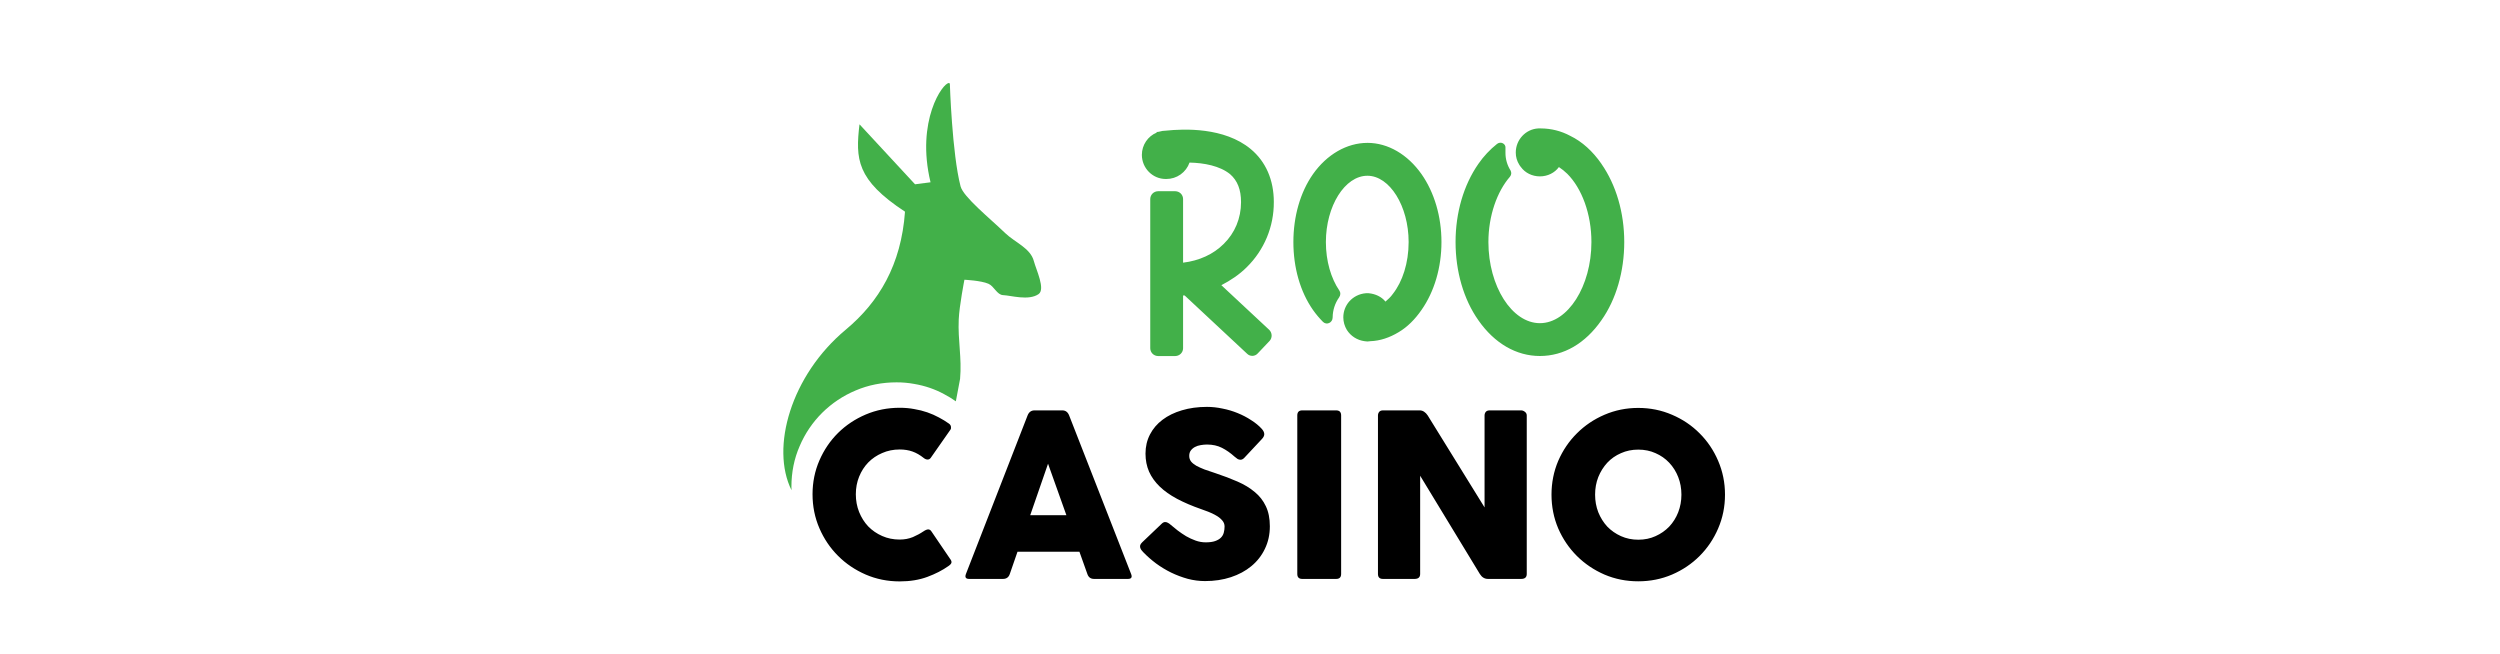
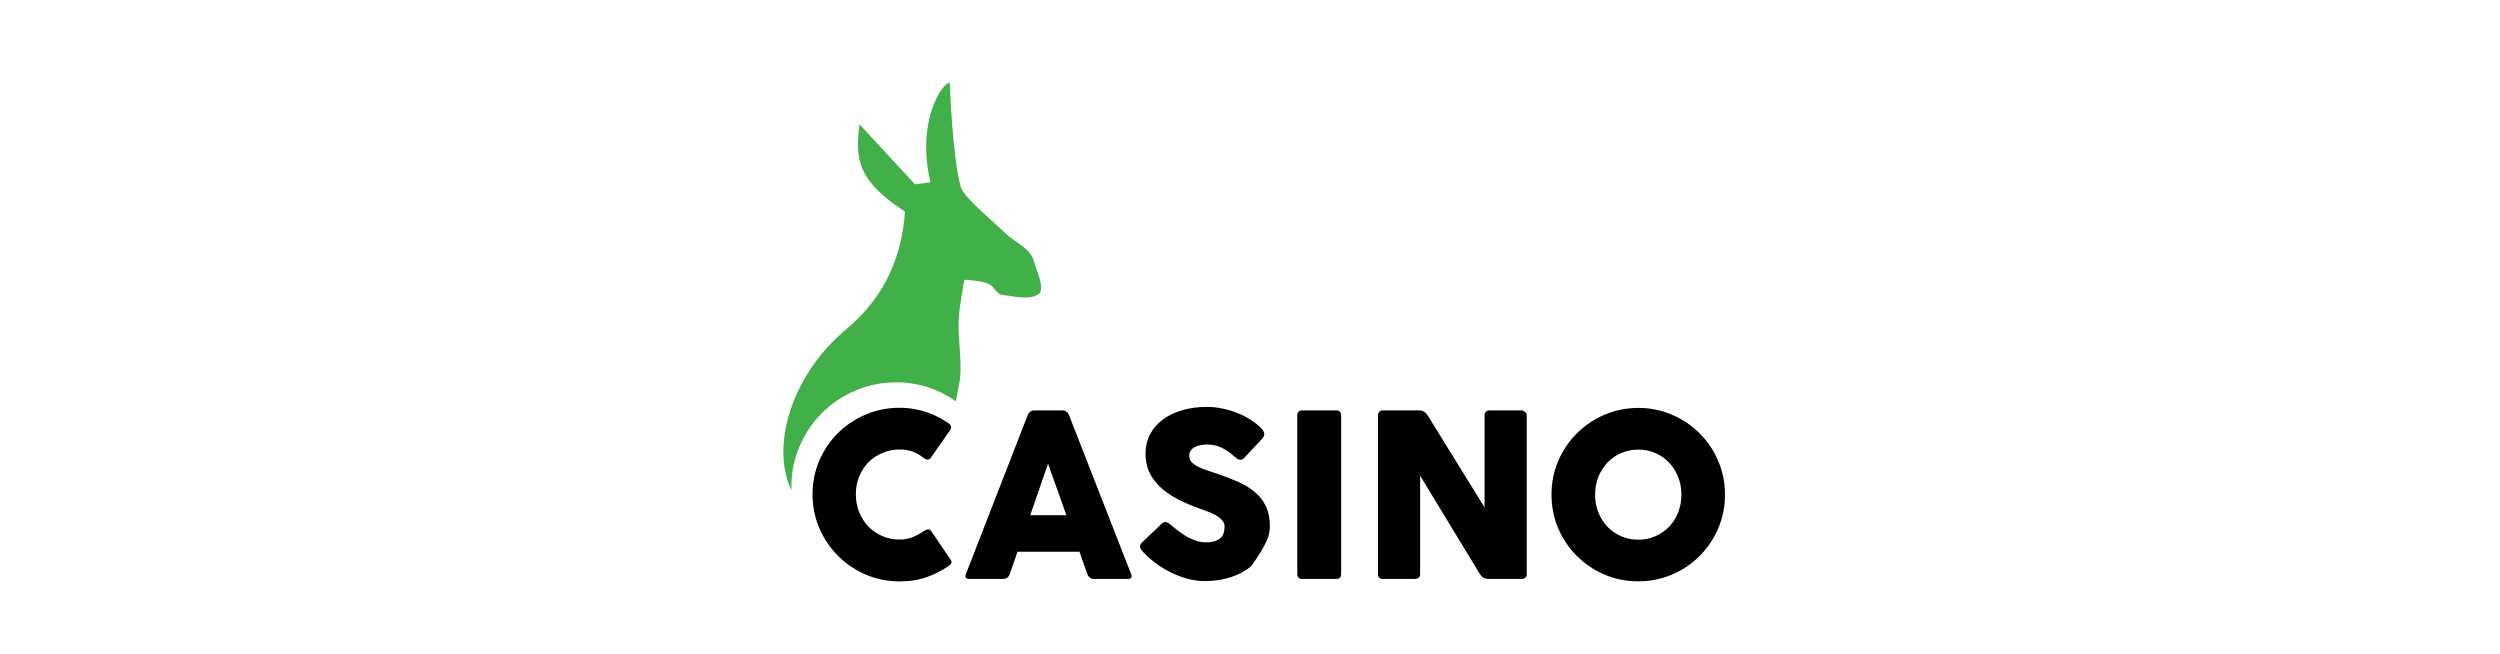
<svg xmlns="http://www.w3.org/2000/svg" width="130" height="34" viewBox="0 0 130 34" fill="none">
  <path d="M49.346 4.319C49.038 4.291 47.615 6.273 48.388 9.479L47.582 9.583L44.694 6.464C44.482 8.264 44.531 9.348 47.06 11.007C46.862 13.78 45.7 15.708 43.983 17.14C41.126 19.519 40.058 23.282 41.159 25.491L41.154 25.311C41.154 24.555 41.297 23.847 41.585 23.191C41.86 22.544 42.258 21.957 42.757 21.462C43.256 20.969 43.845 20.576 44.492 20.305C45.155 20.022 45.863 19.882 46.62 19.882C46.926 19.881 47.232 19.908 47.533 19.963C47.825 20.012 48.099 20.083 48.356 20.171C48.606 20.257 48.849 20.363 49.082 20.489C49.306 20.607 49.513 20.732 49.704 20.869L49.924 19.702C50.022 18.604 49.805 17.714 49.854 16.612C49.885 15.897 50.15 14.547 50.15 14.547C50.15 14.547 51.013 14.586 51.4 14.756C51.695 14.885 51.842 15.334 52.164 15.347C52.566 15.362 53.484 15.651 54.004 15.295C54.374 15.04 53.88 14.031 53.76 13.576C53.586 12.903 52.768 12.601 52.267 12.118C51.46 11.34 50.096 10.244 49.949 9.688C49.507 7.995 49.392 4.352 49.392 4.352C49.382 4.332 49.368 4.321 49.346 4.319Z" fill="#42B049" />
-   <path d="M48.017 27.632C47.862 27.739 47.679 27.837 47.471 27.928C47.262 28.014 47.032 28.057 46.782 28.057C46.454 28.057 46.151 27.995 45.873 27.872C45.594 27.749 45.352 27.583 45.148 27.374C44.947 27.161 44.79 26.911 44.674 26.625C44.56 26.338 44.503 26.03 44.503 25.703C44.503 25.375 44.56 25.07 44.674 24.787C44.789 24.504 44.946 24.258 45.148 24.049C45.352 23.84 45.594 23.677 45.873 23.558C46.151 23.435 46.454 23.373 46.782 23.373C47.028 23.373 47.249 23.408 47.446 23.478C47.643 23.547 47.84 23.66 48.035 23.816C48.101 23.869 48.168 23.896 48.238 23.896C48.303 23.896 48.356 23.867 48.398 23.809L49.425 22.34C49.453 22.296 49.461 22.244 49.449 22.187C49.44 22.125 49.406 22.071 49.344 22.027C49.185 21.913 49.01 21.806 48.822 21.707C48.634 21.605 48.433 21.516 48.22 21.442C48.007 21.368 47.779 21.311 47.538 21.271C47.3 21.226 47.048 21.204 46.782 21.204C46.155 21.204 45.567 21.321 45.017 21.555C44.469 21.789 43.989 22.108 43.579 22.513C43.17 22.919 42.846 23.396 42.608 23.945C42.371 24.49 42.252 25.076 42.252 25.703C42.252 26.33 42.371 26.918 42.608 27.467C42.845 28.016 43.169 28.495 43.579 28.905C43.988 29.315 44.468 29.638 45.017 29.877C45.566 30.114 46.154 30.233 46.782 30.233C47.318 30.233 47.798 30.155 48.22 29.999C48.642 29.843 49.009 29.655 49.32 29.434C49.41 29.372 49.462 29.315 49.474 29.263C49.49 29.205 49.465 29.136 49.4 29.054L48.435 27.634C48.391 27.564 48.334 27.529 48.264 27.529C48.227 27.529 48.188 27.54 48.146 27.56C48.105 27.577 48.062 27.601 48.017 27.634V27.632ZM55.453 26.792H53.571L54.498 24.113L55.453 26.792ZM50.229 29.846C50.164 30.018 50.219 30.104 50.396 30.104H52.154C52.334 30.104 52.453 30.018 52.51 29.846L52.91 28.69H56.13L56.542 29.846C56.599 30.018 56.716 30.104 56.892 30.104H58.651C58.831 30.104 58.887 30.018 58.817 29.846L55.596 21.604C55.527 21.428 55.408 21.34 55.241 21.34H53.796C53.624 21.34 53.503 21.428 53.434 21.604L50.229 29.846ZM59.457 28.721C59.654 28.926 59.873 29.118 60.115 29.299C60.361 29.48 60.621 29.637 60.895 29.772C61.174 29.907 61.463 30.016 61.762 30.099C62.061 30.177 62.362 30.216 62.664 30.216C63.148 30.216 63.594 30.149 64.005 30.014C64.414 29.879 64.768 29.689 65.067 29.442C65.371 29.192 65.607 28.891 65.774 28.54C65.946 28.187 66.032 27.796 66.032 27.366C66.032 26.957 65.962 26.609 65.823 26.322C65.688 26.034 65.496 25.788 65.245 25.584C64.999 25.375 64.702 25.195 64.354 25.043C64.01 24.892 63.629 24.747 63.211 24.608C62.998 24.538 62.806 24.473 62.633 24.412C62.466 24.346 62.322 24.281 62.203 24.216C62.084 24.146 61.994 24.072 61.932 23.994C61.871 23.912 61.84 23.816 61.84 23.705C61.84 23.594 61.867 23.502 61.92 23.429C61.978 23.351 62.05 23.289 62.136 23.244C62.226 23.195 62.326 23.163 62.436 23.146C62.547 23.126 62.657 23.116 62.767 23.116C63.058 23.116 63.316 23.173 63.541 23.287C63.766 23.401 63.986 23.555 64.199 23.747C64.252 23.792 64.303 23.831 64.352 23.865C64.401 23.893 64.453 23.907 64.506 23.907C64.571 23.907 64.635 23.876 64.697 23.814L65.6 22.849C65.694 22.755 65.742 22.664 65.742 22.578C65.742 22.492 65.701 22.402 65.619 22.308C65.468 22.14 65.281 21.986 65.059 21.847C64.842 21.703 64.606 21.581 64.352 21.478C64.102 21.376 63.84 21.298 63.566 21.245C63.296 21.187 63.028 21.158 62.761 21.158C62.285 21.158 61.851 21.218 61.458 21.336C61.069 21.451 60.733 21.614 60.451 21.828C60.172 22.037 59.955 22.291 59.8 22.59C59.644 22.889 59.566 23.221 59.566 23.586C59.566 23.93 59.628 24.243 59.751 24.526C59.878 24.809 60.063 25.067 60.304 25.3C60.546 25.534 60.847 25.747 61.207 25.939C61.571 26.132 61.989 26.311 62.461 26.475C62.567 26.512 62.69 26.557 62.829 26.61C62.969 26.664 63.102 26.727 63.229 26.801C63.357 26.871 63.463 26.955 63.549 27.053C63.635 27.147 63.678 27.256 63.678 27.379C63.678 27.49 63.664 27.597 63.636 27.699C63.611 27.797 63.562 27.883 63.489 27.957C63.415 28.031 63.315 28.09 63.188 28.135C63.061 28.18 62.897 28.202 62.697 28.202C62.517 28.202 62.34 28.171 62.168 28.109C61.996 28.047 61.833 27.971 61.677 27.882C61.521 27.787 61.374 27.687 61.235 27.582C61.1 27.471 60.977 27.37 60.866 27.281C60.821 27.24 60.774 27.207 60.724 27.183C60.679 27.158 60.634 27.146 60.588 27.146C60.527 27.146 60.468 27.175 60.41 27.232L59.39 28.204C59.341 28.253 59.308 28.3 59.292 28.346C59.28 28.39 59.28 28.435 59.292 28.481C59.304 28.522 59.325 28.563 59.354 28.604C59.387 28.645 59.422 28.686 59.459 28.726L59.457 28.721ZM67.459 29.846C67.459 30.018 67.545 30.104 67.717 30.104H69.481C69.653 30.104 69.739 30.018 69.739 29.846V21.604C69.739 21.428 69.653 21.34 69.481 21.34H67.717C67.545 21.34 67.459 21.428 67.459 21.604V29.846ZM76.951 29.846C77.058 30.018 77.199 30.104 77.375 30.104H79.102C79.295 30.104 79.391 30.018 79.391 29.846V21.604C79.391 21.526 79.359 21.462 79.293 21.413C79.228 21.364 79.164 21.34 79.102 21.34H77.462C77.371 21.34 77.304 21.366 77.259 21.419C77.218 21.473 77.197 21.534 77.197 21.604V26.385L74.241 21.604C74.188 21.522 74.126 21.459 74.057 21.413C73.987 21.364 73.909 21.34 73.823 21.34H71.912C71.826 21.34 71.761 21.366 71.716 21.419C71.675 21.473 71.654 21.534 71.654 21.604V29.846C71.654 30.018 71.74 30.104 71.912 30.104H73.559C73.751 30.104 73.848 30.018 73.848 29.846V24.738L76.951 29.846ZM80.678 25.722C80.678 26.345 80.795 26.931 81.028 27.48C81.266 28.026 81.59 28.503 82 28.912C82.409 29.318 82.886 29.64 83.431 29.877C83.98 30.111 84.566 30.228 85.189 30.228C85.812 30.228 86.398 30.111 86.947 29.877C87.496 29.64 87.973 29.318 88.379 28.912C88.788 28.503 89.11 28.026 89.344 27.48C89.581 26.932 89.7 26.346 89.7 25.722C89.7 25.1 89.581 24.514 89.344 23.964C89.11 23.416 88.788 22.939 88.379 22.533C87.973 22.124 87.496 21.802 86.947 21.568C86.399 21.331 85.813 21.212 85.189 21.212C84.567 21.212 83.981 21.331 83.431 21.568C82.886 21.802 82.409 22.124 82 22.533C81.591 22.939 81.267 23.416 81.028 23.964C80.795 24.514 80.678 25.1 80.678 25.722V25.722ZM82.945 25.722C82.945 25.395 83 25.09 83.111 24.807C83.226 24.524 83.381 24.276 83.578 24.062C83.778 23.849 84.016 23.683 84.292 23.564C84.566 23.441 84.865 23.38 85.189 23.38C85.517 23.38 85.816 23.441 86.087 23.564C86.361 23.683 86.599 23.849 86.8 24.062C87.001 24.276 87.156 24.524 87.267 24.807C87.378 25.09 87.434 25.395 87.434 25.722C87.434 26.046 87.378 26.351 87.267 26.638C87.156 26.921 87.001 27.169 86.8 27.383C86.6 27.591 86.362 27.757 86.087 27.88C85.817 28.003 85.518 28.065 85.189 28.065C84.866 28.065 84.567 28.003 84.292 27.88C84.017 27.757 83.78 27.591 83.578 27.383C83.381 27.169 83.226 26.921 83.111 26.638C83 26.351 82.945 26.046 82.945 25.722Z" fill="black" />
-   <path d="M66.239 10.51C66.239 9.355 65.822 8.401 65.035 7.748C63.662 6.611 61.569 6.694 60.616 6.795C60.502 6.796 60.39 6.813 60.281 6.846C60.231 6.862 60.18 6.862 60.147 6.862V6.896C59.695 7.081 59.377 7.533 59.377 8.052C59.377 8.738 59.929 9.307 60.616 9.307H60.65C60.915 9.308 61.173 9.226 61.389 9.073C61.605 8.92 61.768 8.704 61.855 8.454C62.607 8.47 63.428 8.622 63.964 9.056C64.349 9.391 64.534 9.859 64.534 10.512C64.534 11.35 64.215 12.118 63.629 12.688C63.094 13.223 62.358 13.558 61.52 13.659V10.346C61.519 10.24 61.476 10.138 61.401 10.063C61.326 9.989 61.225 9.946 61.119 9.944H60.214C60.108 9.946 60.007 9.989 59.932 10.063C59.857 10.138 59.815 10.24 59.813 10.346V18.112C59.815 18.218 59.857 18.32 59.932 18.394C60.007 18.469 60.108 18.512 60.214 18.514H61.119C61.225 18.512 61.326 18.469 61.401 18.394C61.476 18.32 61.519 18.218 61.52 18.112V15.365H61.603L64.85 18.395C65 18.545 65.252 18.545 65.402 18.378L66.021 17.725C66.171 17.557 66.154 17.308 66.004 17.156L63.51 14.83C63.995 14.578 64.447 14.278 64.832 13.893C65.281 13.452 65.636 12.925 65.878 12.345C66.119 11.764 66.242 11.141 66.238 10.512L66.239 10.51ZM83.275 8.519C82.823 7.866 82.271 7.363 81.65 7.063C81.182 6.812 80.659 6.68 80.127 6.678H80.077H80.043H79.992C79.339 6.712 78.82 7.264 78.82 7.933C78.819 8.158 78.883 8.379 79.004 8.57C79.039 8.62 79.055 8.653 79.088 8.687C79.305 8.989 79.674 9.172 80.075 9.172C80.477 9.172 80.846 8.987 81.063 8.687C81.219 8.79 81.365 8.907 81.499 9.038C82.251 9.791 82.754 11.114 82.754 12.587C82.754 14.88 81.531 16.805 80.075 16.805C78.619 16.805 77.397 14.88 77.397 12.587C77.397 11.214 77.849 9.959 78.518 9.188C78.601 9.087 78.601 8.971 78.552 8.87C78.373 8.59 78.28 8.265 78.284 7.933V7.716C78.319 7.481 78.049 7.331 77.849 7.481C77.476 7.777 77.148 8.127 76.877 8.519C76.107 9.624 75.689 11.064 75.689 12.587C75.689 14.11 76.107 15.566 76.877 16.655C77.715 17.859 78.853 18.512 80.075 18.512C81.314 18.512 82.436 17.859 83.273 16.655C84.043 15.566 84.461 14.11 84.461 12.587C84.461 11.064 84.043 9.624 83.273 8.519H83.275ZM71.105 7.43C70.035 7.43 68.996 8.033 68.276 9.054C67.607 10.008 67.256 11.265 67.256 12.587C67.256 13.909 67.607 15.164 68.276 16.119C68.432 16.34 68.606 16.547 68.796 16.738C68.98 16.922 69.298 16.788 69.298 16.503C69.302 16.131 69.418 15.769 69.633 15.465C69.716 15.347 69.716 15.213 69.649 15.114C69.213 14.477 68.946 13.574 68.946 12.587C68.946 10.713 69.933 9.139 71.105 9.139C72.261 9.139 73.249 10.713 73.249 12.587C73.249 13.676 72.93 14.645 72.429 15.282C72.312 15.45 72.178 15.566 72.044 15.683C71.843 15.432 71.525 15.282 71.174 15.248H71.107H71.024C70.688 15.274 70.376 15.43 70.154 15.683C69.969 15.9 69.852 16.186 69.852 16.503C69.853 16.733 69.917 16.959 70.036 17.156C70.237 17.474 70.572 17.691 70.957 17.742C71.007 17.742 71.058 17.758 71.107 17.758C71.156 17.758 71.208 17.742 71.257 17.742C71.76 17.725 72.261 17.557 72.73 17.273C73.182 17.006 73.583 16.604 73.918 16.118C74.587 15.164 74.956 13.907 74.956 12.585C74.956 11.263 74.587 10.008 73.918 9.053C73.198 8.033 72.178 7.429 71.105 7.429V7.43Z" fill="#42B049" />
+   <path d="M48.017 27.632C47.862 27.739 47.679 27.837 47.471 27.928C47.262 28.014 47.032 28.057 46.782 28.057C46.454 28.057 46.151 27.995 45.873 27.872C45.594 27.749 45.352 27.583 45.148 27.374C44.947 27.161 44.79 26.911 44.674 26.625C44.56 26.338 44.503 26.03 44.503 25.703C44.503 25.375 44.56 25.07 44.674 24.787C44.789 24.504 44.946 24.258 45.148 24.049C45.352 23.84 45.594 23.677 45.873 23.558C46.151 23.435 46.454 23.373 46.782 23.373C47.028 23.373 47.249 23.408 47.446 23.478C47.643 23.547 47.84 23.66 48.035 23.816C48.101 23.869 48.168 23.896 48.238 23.896C48.303 23.896 48.356 23.867 48.398 23.809L49.425 22.34C49.453 22.296 49.461 22.244 49.449 22.187C49.44 22.125 49.406 22.071 49.344 22.027C49.185 21.913 49.01 21.806 48.822 21.707C48.634 21.605 48.433 21.516 48.22 21.442C48.007 21.368 47.779 21.311 47.538 21.271C47.3 21.226 47.048 21.204 46.782 21.204C46.155 21.204 45.567 21.321 45.017 21.555C44.469 21.789 43.989 22.108 43.579 22.513C43.17 22.919 42.846 23.396 42.608 23.945C42.371 24.49 42.252 25.076 42.252 25.703C42.252 26.33 42.371 26.918 42.608 27.467C42.845 28.016 43.169 28.495 43.579 28.905C43.988 29.315 44.468 29.638 45.017 29.877C45.566 30.114 46.154 30.233 46.782 30.233C47.318 30.233 47.798 30.155 48.22 29.999C48.642 29.843 49.009 29.655 49.32 29.434C49.41 29.372 49.462 29.315 49.474 29.263C49.49 29.205 49.465 29.136 49.4 29.054L48.435 27.634C48.391 27.564 48.334 27.529 48.264 27.529C48.227 27.529 48.188 27.54 48.146 27.56C48.105 27.577 48.062 27.601 48.017 27.634V27.632ZM55.453 26.792H53.571L54.498 24.113L55.453 26.792ZM50.229 29.846C50.164 30.018 50.219 30.104 50.396 30.104H52.154C52.334 30.104 52.453 30.018 52.51 29.846L52.91 28.69H56.13L56.542 29.846C56.599 30.018 56.716 30.104 56.892 30.104H58.651C58.831 30.104 58.887 30.018 58.817 29.846L55.596 21.604C55.527 21.428 55.408 21.34 55.241 21.34H53.796C53.624 21.34 53.503 21.428 53.434 21.604L50.229 29.846ZM59.457 28.721C59.654 28.926 59.873 29.118 60.115 29.299C60.361 29.48 60.621 29.637 60.895 29.772C61.174 29.907 61.463 30.016 61.762 30.099C62.061 30.177 62.362 30.216 62.664 30.216C63.148 30.216 63.594 30.149 64.005 30.014C64.414 29.879 64.768 29.689 65.067 29.442C65.946 28.187 66.032 27.796 66.032 27.366C66.032 26.957 65.962 26.609 65.823 26.322C65.688 26.034 65.496 25.788 65.245 25.584C64.999 25.375 64.702 25.195 64.354 25.043C64.01 24.892 63.629 24.747 63.211 24.608C62.998 24.538 62.806 24.473 62.633 24.412C62.466 24.346 62.322 24.281 62.203 24.216C62.084 24.146 61.994 24.072 61.932 23.994C61.871 23.912 61.84 23.816 61.84 23.705C61.84 23.594 61.867 23.502 61.92 23.429C61.978 23.351 62.05 23.289 62.136 23.244C62.226 23.195 62.326 23.163 62.436 23.146C62.547 23.126 62.657 23.116 62.767 23.116C63.058 23.116 63.316 23.173 63.541 23.287C63.766 23.401 63.986 23.555 64.199 23.747C64.252 23.792 64.303 23.831 64.352 23.865C64.401 23.893 64.453 23.907 64.506 23.907C64.571 23.907 64.635 23.876 64.697 23.814L65.6 22.849C65.694 22.755 65.742 22.664 65.742 22.578C65.742 22.492 65.701 22.402 65.619 22.308C65.468 22.14 65.281 21.986 65.059 21.847C64.842 21.703 64.606 21.581 64.352 21.478C64.102 21.376 63.84 21.298 63.566 21.245C63.296 21.187 63.028 21.158 62.761 21.158C62.285 21.158 61.851 21.218 61.458 21.336C61.069 21.451 60.733 21.614 60.451 21.828C60.172 22.037 59.955 22.291 59.8 22.59C59.644 22.889 59.566 23.221 59.566 23.586C59.566 23.93 59.628 24.243 59.751 24.526C59.878 24.809 60.063 25.067 60.304 25.3C60.546 25.534 60.847 25.747 61.207 25.939C61.571 26.132 61.989 26.311 62.461 26.475C62.567 26.512 62.69 26.557 62.829 26.61C62.969 26.664 63.102 26.727 63.229 26.801C63.357 26.871 63.463 26.955 63.549 27.053C63.635 27.147 63.678 27.256 63.678 27.379C63.678 27.49 63.664 27.597 63.636 27.699C63.611 27.797 63.562 27.883 63.489 27.957C63.415 28.031 63.315 28.09 63.188 28.135C63.061 28.18 62.897 28.202 62.697 28.202C62.517 28.202 62.34 28.171 62.168 28.109C61.996 28.047 61.833 27.971 61.677 27.882C61.521 27.787 61.374 27.687 61.235 27.582C61.1 27.471 60.977 27.37 60.866 27.281C60.821 27.24 60.774 27.207 60.724 27.183C60.679 27.158 60.634 27.146 60.588 27.146C60.527 27.146 60.468 27.175 60.41 27.232L59.39 28.204C59.341 28.253 59.308 28.3 59.292 28.346C59.28 28.39 59.28 28.435 59.292 28.481C59.304 28.522 59.325 28.563 59.354 28.604C59.387 28.645 59.422 28.686 59.459 28.726L59.457 28.721ZM67.459 29.846C67.459 30.018 67.545 30.104 67.717 30.104H69.481C69.653 30.104 69.739 30.018 69.739 29.846V21.604C69.739 21.428 69.653 21.34 69.481 21.34H67.717C67.545 21.34 67.459 21.428 67.459 21.604V29.846ZM76.951 29.846C77.058 30.018 77.199 30.104 77.375 30.104H79.102C79.295 30.104 79.391 30.018 79.391 29.846V21.604C79.391 21.526 79.359 21.462 79.293 21.413C79.228 21.364 79.164 21.34 79.102 21.34H77.462C77.371 21.34 77.304 21.366 77.259 21.419C77.218 21.473 77.197 21.534 77.197 21.604V26.385L74.241 21.604C74.188 21.522 74.126 21.459 74.057 21.413C73.987 21.364 73.909 21.34 73.823 21.34H71.912C71.826 21.34 71.761 21.366 71.716 21.419C71.675 21.473 71.654 21.534 71.654 21.604V29.846C71.654 30.018 71.74 30.104 71.912 30.104H73.559C73.751 30.104 73.848 30.018 73.848 29.846V24.738L76.951 29.846ZM80.678 25.722C80.678 26.345 80.795 26.931 81.028 27.48C81.266 28.026 81.59 28.503 82 28.912C82.409 29.318 82.886 29.64 83.431 29.877C83.98 30.111 84.566 30.228 85.189 30.228C85.812 30.228 86.398 30.111 86.947 29.877C87.496 29.64 87.973 29.318 88.379 28.912C88.788 28.503 89.11 28.026 89.344 27.48C89.581 26.932 89.7 26.346 89.7 25.722C89.7 25.1 89.581 24.514 89.344 23.964C89.11 23.416 88.788 22.939 88.379 22.533C87.973 22.124 87.496 21.802 86.947 21.568C86.399 21.331 85.813 21.212 85.189 21.212C84.567 21.212 83.981 21.331 83.431 21.568C82.886 21.802 82.409 22.124 82 22.533C81.591 22.939 81.267 23.416 81.028 23.964C80.795 24.514 80.678 25.1 80.678 25.722V25.722ZM82.945 25.722C82.945 25.395 83 25.09 83.111 24.807C83.226 24.524 83.381 24.276 83.578 24.062C83.778 23.849 84.016 23.683 84.292 23.564C84.566 23.441 84.865 23.38 85.189 23.38C85.517 23.38 85.816 23.441 86.087 23.564C86.361 23.683 86.599 23.849 86.8 24.062C87.001 24.276 87.156 24.524 87.267 24.807C87.378 25.09 87.434 25.395 87.434 25.722C87.434 26.046 87.378 26.351 87.267 26.638C87.156 26.921 87.001 27.169 86.8 27.383C86.6 27.591 86.362 27.757 86.087 27.88C85.817 28.003 85.518 28.065 85.189 28.065C84.866 28.065 84.567 28.003 84.292 27.88C84.017 27.757 83.78 27.591 83.578 27.383C83.381 27.169 83.226 26.921 83.111 26.638C83 26.351 82.945 26.046 82.945 25.722Z" fill="black" />
</svg>